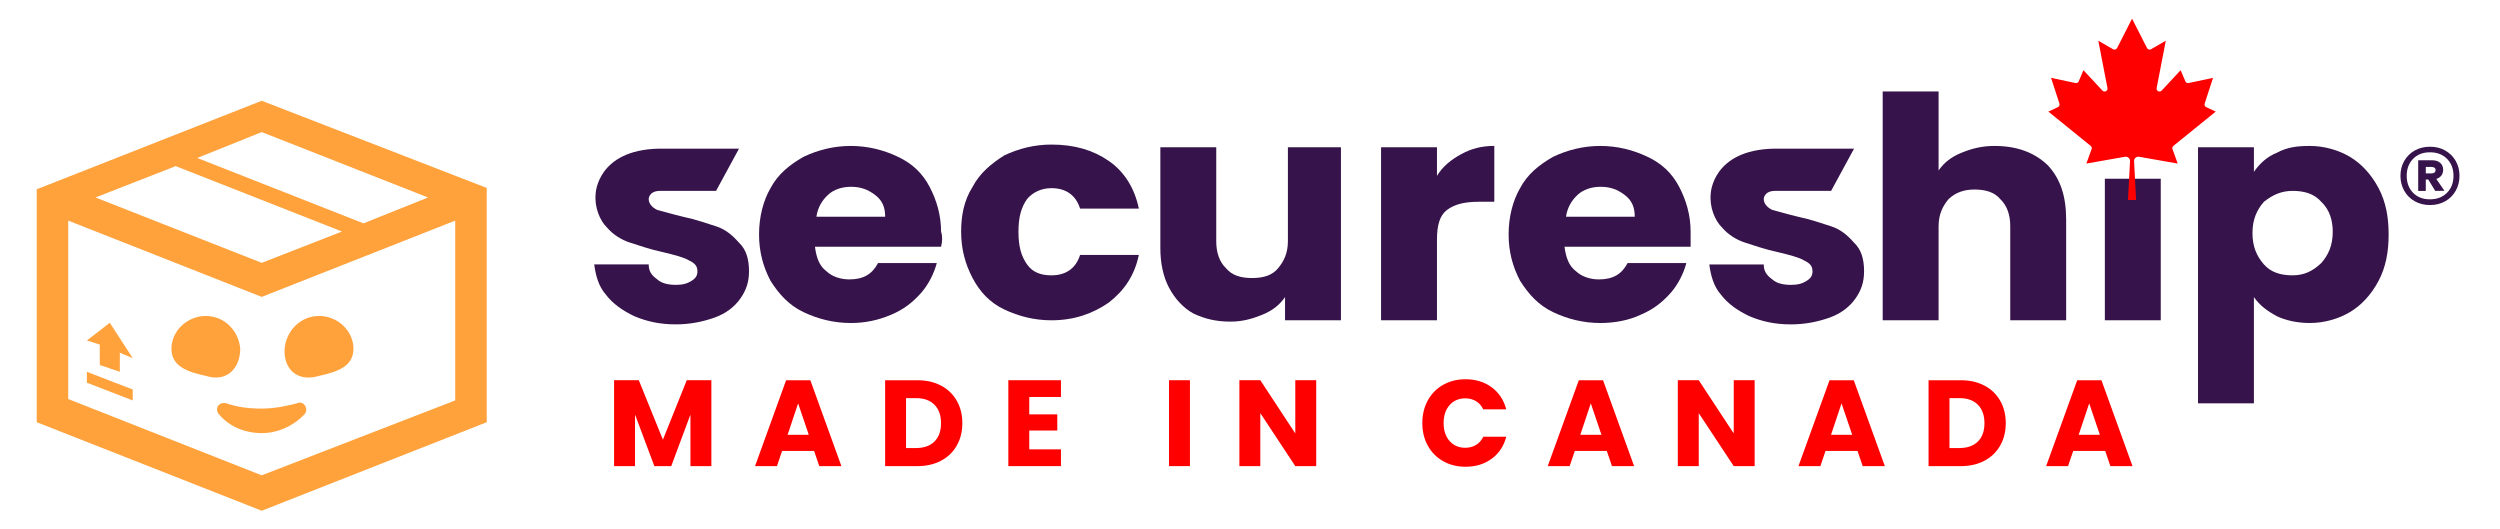
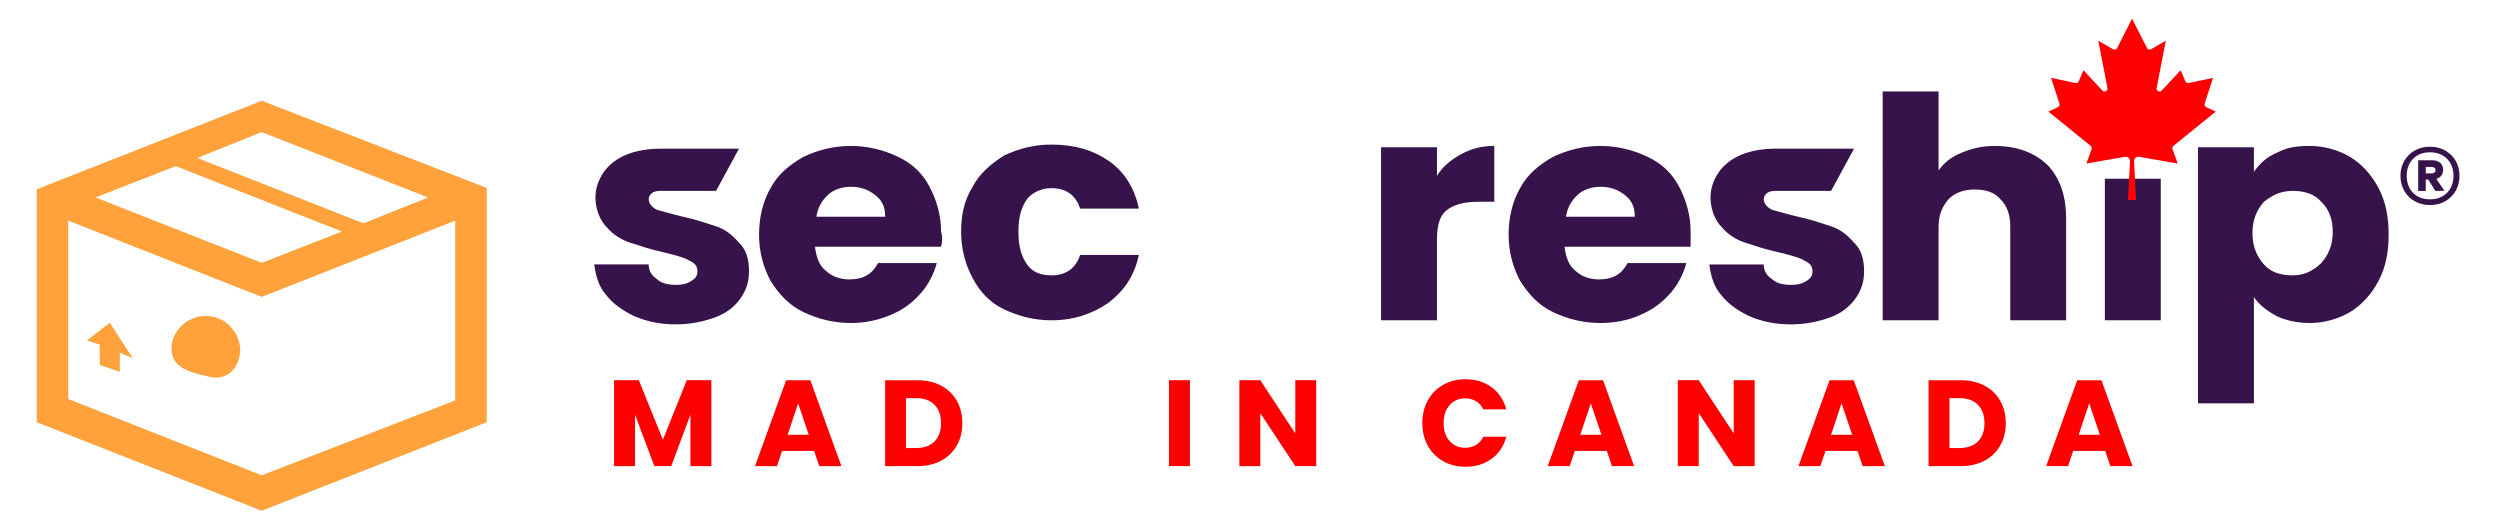
<svg xmlns="http://www.w3.org/2000/svg" id="Layer_1" version="1.1" viewBox="0 0 170 36">
  <defs>
    <style>
      .st0 {
        fill: #36134a;
      }

      .st1 {
        fill: #ffa23c;
      }

      .st2 {
        fill: red;
      }
    </style>
  </defs>
  <g>
    <path class="st2" d="M48.373,25.855v5.841h-1.423v-3.503l-1.306,3.503h-1.148l-1.315-3.511v3.511h-1.423v-5.841h1.681l1.639,4.044,1.623-4.044h1.673Z" />
    <path class="st2" d="M55.362,30.665h-2.18l-.35,1.032h-1.49l2.113-5.841h1.648l2.113,5.841h-1.506l-.35-1.032ZM54.996,29.566l-.724-2.138-.715,2.138h1.439Z" />
    <path class="st2" d="M63.991,26.221c.461.244.817.587,1.069,1.028.253.441.379.95.379,1.527,0,.572-.126,1.079-.379,1.523-.252.444-.61.788-1.073,1.032-.463.244-1.0.366-1.61.366h-2.188v-5.841h2.188c.616,0,1.154.122,1.614.366ZM63.541,30.024c.3-.294.449-.71.449-1.248,0-.538-.15-.957-.449-1.256-.299-.3-.718-.449-1.256-.449h-.674v3.395h.674c.538,0,.957-.147,1.256-.441Z" />
-     <path class="st2" d="M69.99,26.995v1.182h1.905v1.098h-1.905v1.281h2.155v1.14h-3.578v-5.841h3.578v1.14h-2.155Z" />
    <path class="st2" d="M80.916,25.855v5.841h-1.423v-5.841h1.423Z" />
    <path class="st2" d="M89.503,31.696h-1.423l-2.379-3.603v3.603h-1.423v-5.841h1.423l2.379,3.62v-3.62h1.423v5.841Z" />
    <path class="st2" d="M97.092,27.224c.249-.452.597-.804,1.044-1.057.446-.252.952-.378,1.519-.378.693,0,1.287.183,1.781.549s.824.865.99,1.498h-1.564c-.117-.244-.282-.43-.495-.558-.214-.128-.457-.191-.728-.191-.439,0-.793.153-1.065.458s-.408.713-.408,1.223.136.918.408,1.223.627.458,1.065.458c.271,0,.514-.064.728-.191s.378-.313.495-.558h1.564c-.166.633-.496,1.13-.99,1.494-.494.364-1.087.545-1.781.545-.566,0-1.072-.126-1.519-.378-.447-.252-.795-.603-1.044-1.053-.25-.449-.374-.963-.374-1.54s.125-1.091.374-1.543Z" />
    <path class="st2" d="M109.266,30.665h-2.18l-.35,1.032h-1.49l2.113-5.841h1.648l2.113,5.841h-1.506l-.35-1.032ZM108.899,29.566l-.724-2.138-.715,2.138h1.439Z" />
    <path class="st2" d="M119.317,31.696h-1.423l-2.379-3.603v3.603h-1.423v-5.841h1.423l2.379,3.62v-3.62h1.423v5.841Z" />
    <path class="st2" d="M126.315,30.665h-2.18l-.35,1.032h-1.49l2.113-5.841h1.648l2.113,5.841h-1.506l-.35-1.032ZM125.949,29.566l-.724-2.138-.715,2.138h1.439Z" />
    <path class="st2" d="M134.944,26.221c.461.244.817.587,1.069,1.028.253.441.379.95.379,1.527,0,.572-.126,1.079-.379,1.523-.252.444-.61.788-1.073,1.032-.463.244-1.0.366-1.61.366h-2.188v-5.841h2.188c.616,0,1.154.122,1.614.366ZM134.494,30.024c.3-.294.449-.71.449-1.248,0-.538-.15-.957-.449-1.256-.299-.3-.718-.449-1.256-.449h-.674v3.395h.674c.538,0,.957-.147,1.256-.441Z" />
    <path class="st2" d="M143.157,30.665h-2.18l-.35,1.032h-1.49l2.113-5.841h1.648l2.113,5.841h-1.506l-.35-1.032ZM142.79,29.566l-.724-2.138-.715,2.138h1.439Z" />
  </g>
  <path class="st0" d="M63.993,16.777h-8.576c.097.741.292,1.297.78,1.667.39.37.975.556,1.559.556.975,0,1.559-.37,1.949-1.111h3.996c-.195.741-.585,1.482-1.072,2.038-.585.648-1.169,1.111-2.047,1.482-.877.37-1.754.556-2.729.556-1.169,0-2.242-.278-3.216-.741-.975-.463-1.657-1.204-2.242-2.13-.487-.926-.78-1.945-.78-3.149,0-1.204.292-2.315.78-3.149.487-.926,1.267-1.574,2.242-2.13.975-.463,2.047-.741,3.216-.741,1.17,0,2.242.278,3.216.741.975.463,1.657,1.111,2.144,2.038.487.926.78,1.945.78,3.056.097.278.097.648,0,1.019ZM60.192,14.74c0-.648-.195-1.111-.682-1.482-.487-.37-.975-.556-1.657-.556-.585,0-1.169.185-1.559.556-.39.37-.682.834-.78,1.482h4.678Z" />
  <path class="st0" d="M66.137,12.702c.487-.926,1.267-1.574,2.144-2.13.975-.463,2.047-.741,3.216-.741,1.559,0,2.826.37,3.898,1.111,1.072.741,1.754,1.852,2.047,3.242h-3.996c-.292-.926-.975-1.389-1.949-1.389-.682,0-1.267.278-1.657.741-.39.556-.585,1.204-.585,2.223,0,1.019.195,1.667.585,2.223.39.556.975.741,1.657.741.975,0,1.657-.463,1.949-1.389h3.996c-.292,1.389-.975,2.408-2.047,3.242-1.072.741-2.339,1.204-3.898,1.204-1.169,0-2.242-.278-3.216-.741-.975-.463-1.657-1.204-2.144-2.13-.487-.926-.78-1.945-.78-3.149,0-1.111.195-2.13.78-3.056Z" />
-   <path class="st0" d="M91.184,10.016v11.762h-3.801v-1.574c-.39.556-.877.926-1.559,1.204-.682.278-1.364.463-2.144.463-.975,0-1.754-.185-2.534-.556-.682-.37-1.267-1.019-1.657-1.76-.39-.741-.585-1.667-.585-2.686v-6.854h3.801v6.391c0,.741.195,1.389.682,1.852.39.463.975.648,1.754.648.78,0,1.364-.185,1.754-.648.39-.463.682-1.019.682-1.852v-6.391h3.606Z" />
  <path class="st0" d="M99.371,10.479c.682-.37,1.365-.556,2.242-.556v3.797h-1.073c-.975,0-1.656.185-2.144.556-.487.37-.682,1.019-.682,2.038v5.464h-3.801v-11.762h3.801v1.945c.389-.648.974-1.111,1.656-1.482Z" />
  <path class="st0" d="M114.964,16.777h-8.577c.098.741.292,1.297.78,1.667.389.37.974.556,1.559.556.975,0,1.56-.37,1.95-1.111h3.995c-.195.741-.585,1.482-1.072,2.038-.585.648-1.17,1.111-2.047,1.482-.78.37-1.754.556-2.729.556-1.169,0-2.241-.278-3.216-.741-.975-.463-1.656-1.204-2.241-2.13-.488-.926-.78-1.945-.78-3.149,0-1.204.292-2.315.78-3.149.487-.926,1.266-1.574,2.241-2.13.975-.463,2.047-.741,3.216-.741,1.17,0,2.241.278,3.216.741.975.463,1.657,1.111,2.144,2.038.487.926.779,1.945.779,3.056v1.019ZM111.164,14.74c0-.648-.195-1.111-.682-1.482-.487-.37-.974-.556-1.656-.556-.585,0-1.169.185-1.56.556-.389.37-.682.834-.779,1.482h4.678Z" />
  <path class="st0" d="M139.232,11.22c.877.926,1.266,2.13,1.266,3.705v6.854h-3.801v-6.391c0-.741-.195-1.389-.682-1.852-.39-.463-.975-.648-1.754-.648-.682,0-1.267.185-1.755.648-.389.463-.682,1.019-.682,1.852v6.391h-3.801V6.219h3.801v5.372c.389-.556.877-.926,1.56-1.204.682-.278,1.364-.463,2.241-.463,1.56,0,2.729.463,3.606,1.297Z" />
  <path class="st0" d="M146.931,12.154v9.624h-3.801v-9.624h3.801Z" />
  <path class="st0" d="M154.826,10.387c.682-.37,1.364-.463,2.241-.463.975,0,1.949.278,2.729.741.779.463,1.462,1.204,1.949,2.13.487.926.682,1.945.682,3.149,0,1.204-.196,2.223-.682,3.149-.487.926-1.17,1.667-1.949,2.13-.78.463-1.754.741-2.729.741-.877,0-1.657-.185-2.241-.463-.682-.37-1.17-.741-1.56-1.297v7.224h-3.801V10.016h3.801v1.667c.39-.556.877-1.019,1.56-1.297ZM157.846,13.721c-.487-.556-1.17-.741-1.949-.741s-1.364.278-1.95.741c-.487.556-.779,1.204-.779,2.13,0,.926.292,1.574.779,2.13.488.556,1.17.741,1.95.741s1.364-.278,1.949-.834c.488-.556.78-1.204.78-2.13,0-.741-.195-1.482-.78-2.038Z" />
  <path class="st0" d="M48.692,15.388c-.585-.185-1.364-.463-2.242-.648-.78-.185-1.364-.37-1.754-.463-.39-.185-.585-.463-.585-.741,0,0,0-.556.78-.556h3.801l1.559-2.871h-5.458c-4.191.093-4.288,3.056-4.288,3.056-.097.926.292,1.852.78,2.315.39.463.975.834,1.559,1.019.585.185,1.364.463,2.242.648.78.185,1.462.37,1.754.556.39.185.585.37.585.741,0,.278-.097.463-.39.648-.292.185-.585.278-1.072.278-.487,0-.975-.093-1.267-.37-.39-.278-.585-.556-.585-1.019h-3.703c.097.741.292,1.482.78,2.038.487.648,1.169,1.111,1.949,1.482.877.37,1.754.556,2.826.556.975,0,1.852-.185,2.631-.463.78-.278,1.364-.741,1.754-1.297.39-.556.585-1.111.585-1.852,0-.834-.195-1.482-.682-1.945-.487-.556-.975-.926-1.559-1.111Z" />
  <path class="st0" d="M124.516,15.388c-.585-.185-1.365-.463-2.242-.648-.779-.185-1.364-.37-1.754-.463-.389-.185-.585-.463-.585-.741,0,0,0-.556.78-.556h3.801l1.559-2.871h-5.457c-4.191.093-4.288,3.056-4.288,3.056-.098.926.292,1.852.779,2.316.39.463.975.834,1.56,1.019.585.185,1.364.463,2.241.648.779.185,1.462.37,1.754.556.39.185.585.37.585.741,0,.278-.098.463-.39.648-.292.185-.585.278-1.072.278-.487,0-.975-.093-1.267-.37-.389-.278-.585-.556-.585-1.019h-3.703c.098.741.292,1.482.779,2.038.488.648,1.17,1.111,1.95,1.482.877.37,1.754.556,2.826.556.975,0,1.852-.185,2.631-.463.779-.278,1.364-.741,1.754-1.297.39-.556.585-1.111.585-1.852,0-.834-.195-1.482-.682-1.945-.487-.556-.974-.926-1.559-1.111Z" />
  <g>
-     <path class="st1" d="M20.234,27.413c-.682.185-1.559.371-2.436.371s-1.657-.093-2.436-.371c-.487-.093-.78.371-.487.741.682.834,1.754,1.297,2.924,1.297s2.242-.556,2.924-1.297c.292-.37-.097-.926-.487-.741Z" />
    <path class="st1" d="M6.785,24.82l1.364.463v-1.297l.877.37-1.559-2.408-1.559,1.204.877.278v1.389Z" />
-     <path class="st1" d="M5.907,26.024l3.119,1.204v-.741l-3.119-1.204v.741Z" />
    <path class="st1" d="M17.797,6.852L2.496,12.872v15.838l15.301,6.02,15.301-6.02v-15.93l-15.301-5.928ZM29.103,13.428l-4.386,1.76-11.305-4.446,4.386-1.76,11.305,4.446ZM23.255,15.743l-5.458,2.13-11.305-4.446,5.458-2.13,11.305,4.446ZM17.797,32.322l-13.157-5.187v-12.133l13.157,5.187,13.157-5.187v12.226l-13.157,5.094Z" />
    <path class="st1" d="M16.336,23.708c-.097-1.204-1.072-2.223-2.339-2.223-1.267,0-2.339,1.019-2.339,2.223,0,1.204,1.072,1.574,2.339,1.852,1.462.463,2.339-.556,2.339-1.852Z" />
-     <path class="st1" d="M19.357,23.708c.097-1.204,1.072-2.223,2.339-2.223,1.267,0,2.339,1.019,2.339,2.223,0,1.204-1.072,1.574-2.339,1.852-1.559.463-2.437-.556-2.339-1.852Z" />
  </g>
  <path class="st0" d="M166.273,10.234c.305.171.543.407.715.708.172.301.258.638.258,1.013,0,.375-.086.714-.258,1.018-.171.304-.409.542-.715.713-.304.171-.647.257-1.03.257-.39,0-.737-.086-1.041-.257-.304-.171-.541-.409-.714-.713-.171-.303-.257-.643-.257-1.018,0-.375.086-.712.257-1.013.172-.301.41-.536.714-.708.304-.171.651-.257,1.041-.257.383,0,.727.086,1.03.257ZM166.398,13.108c.294-.297.44-.682.44-1.153,0-.472-.146-.856-.44-1.153-.294-.297-.68-.446-1.156-.446-.483,0-.868.148-1.155.446-.287.297-.431.682-.431,1.153,0,.472.144.856.431,1.153.287.297.672.446,1.155.446.476,0,.862-.148,1.156-.446ZM166.01,11.94c-.082.107-.196.182-.342.227l.554.805-.625.01-.476-.775h-.168v.775h-.516v-2.084h.952c.225,0,.406.058.541.174.136.116.204.275.204.475,0,.155-.042.286-.125.393ZM164.955,11.79h.406c.073,0,.135-.02.184-.058.049-.039.074-.094.074-.165,0-.071-.025-.125-.074-.16-.049-.035-.112-.054-.184-.054h-.406v.436Z" />
  <path class="st2" d="M145.255,13.6l-.138-2.64c-.007-.16.117-.296.277-.304.021-.001.042 0.0.063.004l2.628.462-.355-.979c-.03-.08-.005-.17.061-.223l2.879-2.331-.649-.303c-.091-.043-.135-.146-.104-.242l.569-1.75-1.658.352c-.093.019-.186-.029-.223-.116l-.321-.756-1.294,1.389c-.076.08-.201.083-.281.007-.049-.047-.071-.115-.058-.182l.624-3.219-1.001.578c-.095.056-.217.024-.272-.071-.002-.004-.004-.008-.006-.012l-1.016-1.995-1.016,1.995c-.049.098-.169.138-.267.089-.004-.002-.008-.004-.012-.006l-1.001-.578.624,3.219c.021.108-.05.212-.158.233-.067.013-.135-.009-.182-.058l-1.294-1.389-.321.756c-.037.087-.131.136-.223.116l-1.658-.352.569,1.75c.031.095-.013.199-.104.242l-.649.303,2.879,2.331c.066.054.091.143.061.223l-.355.979,2.628-.462c.158-.027.309.079.336.237.004.021.005.042.004.063l-.138,2.64h.551Z" />
</svg>